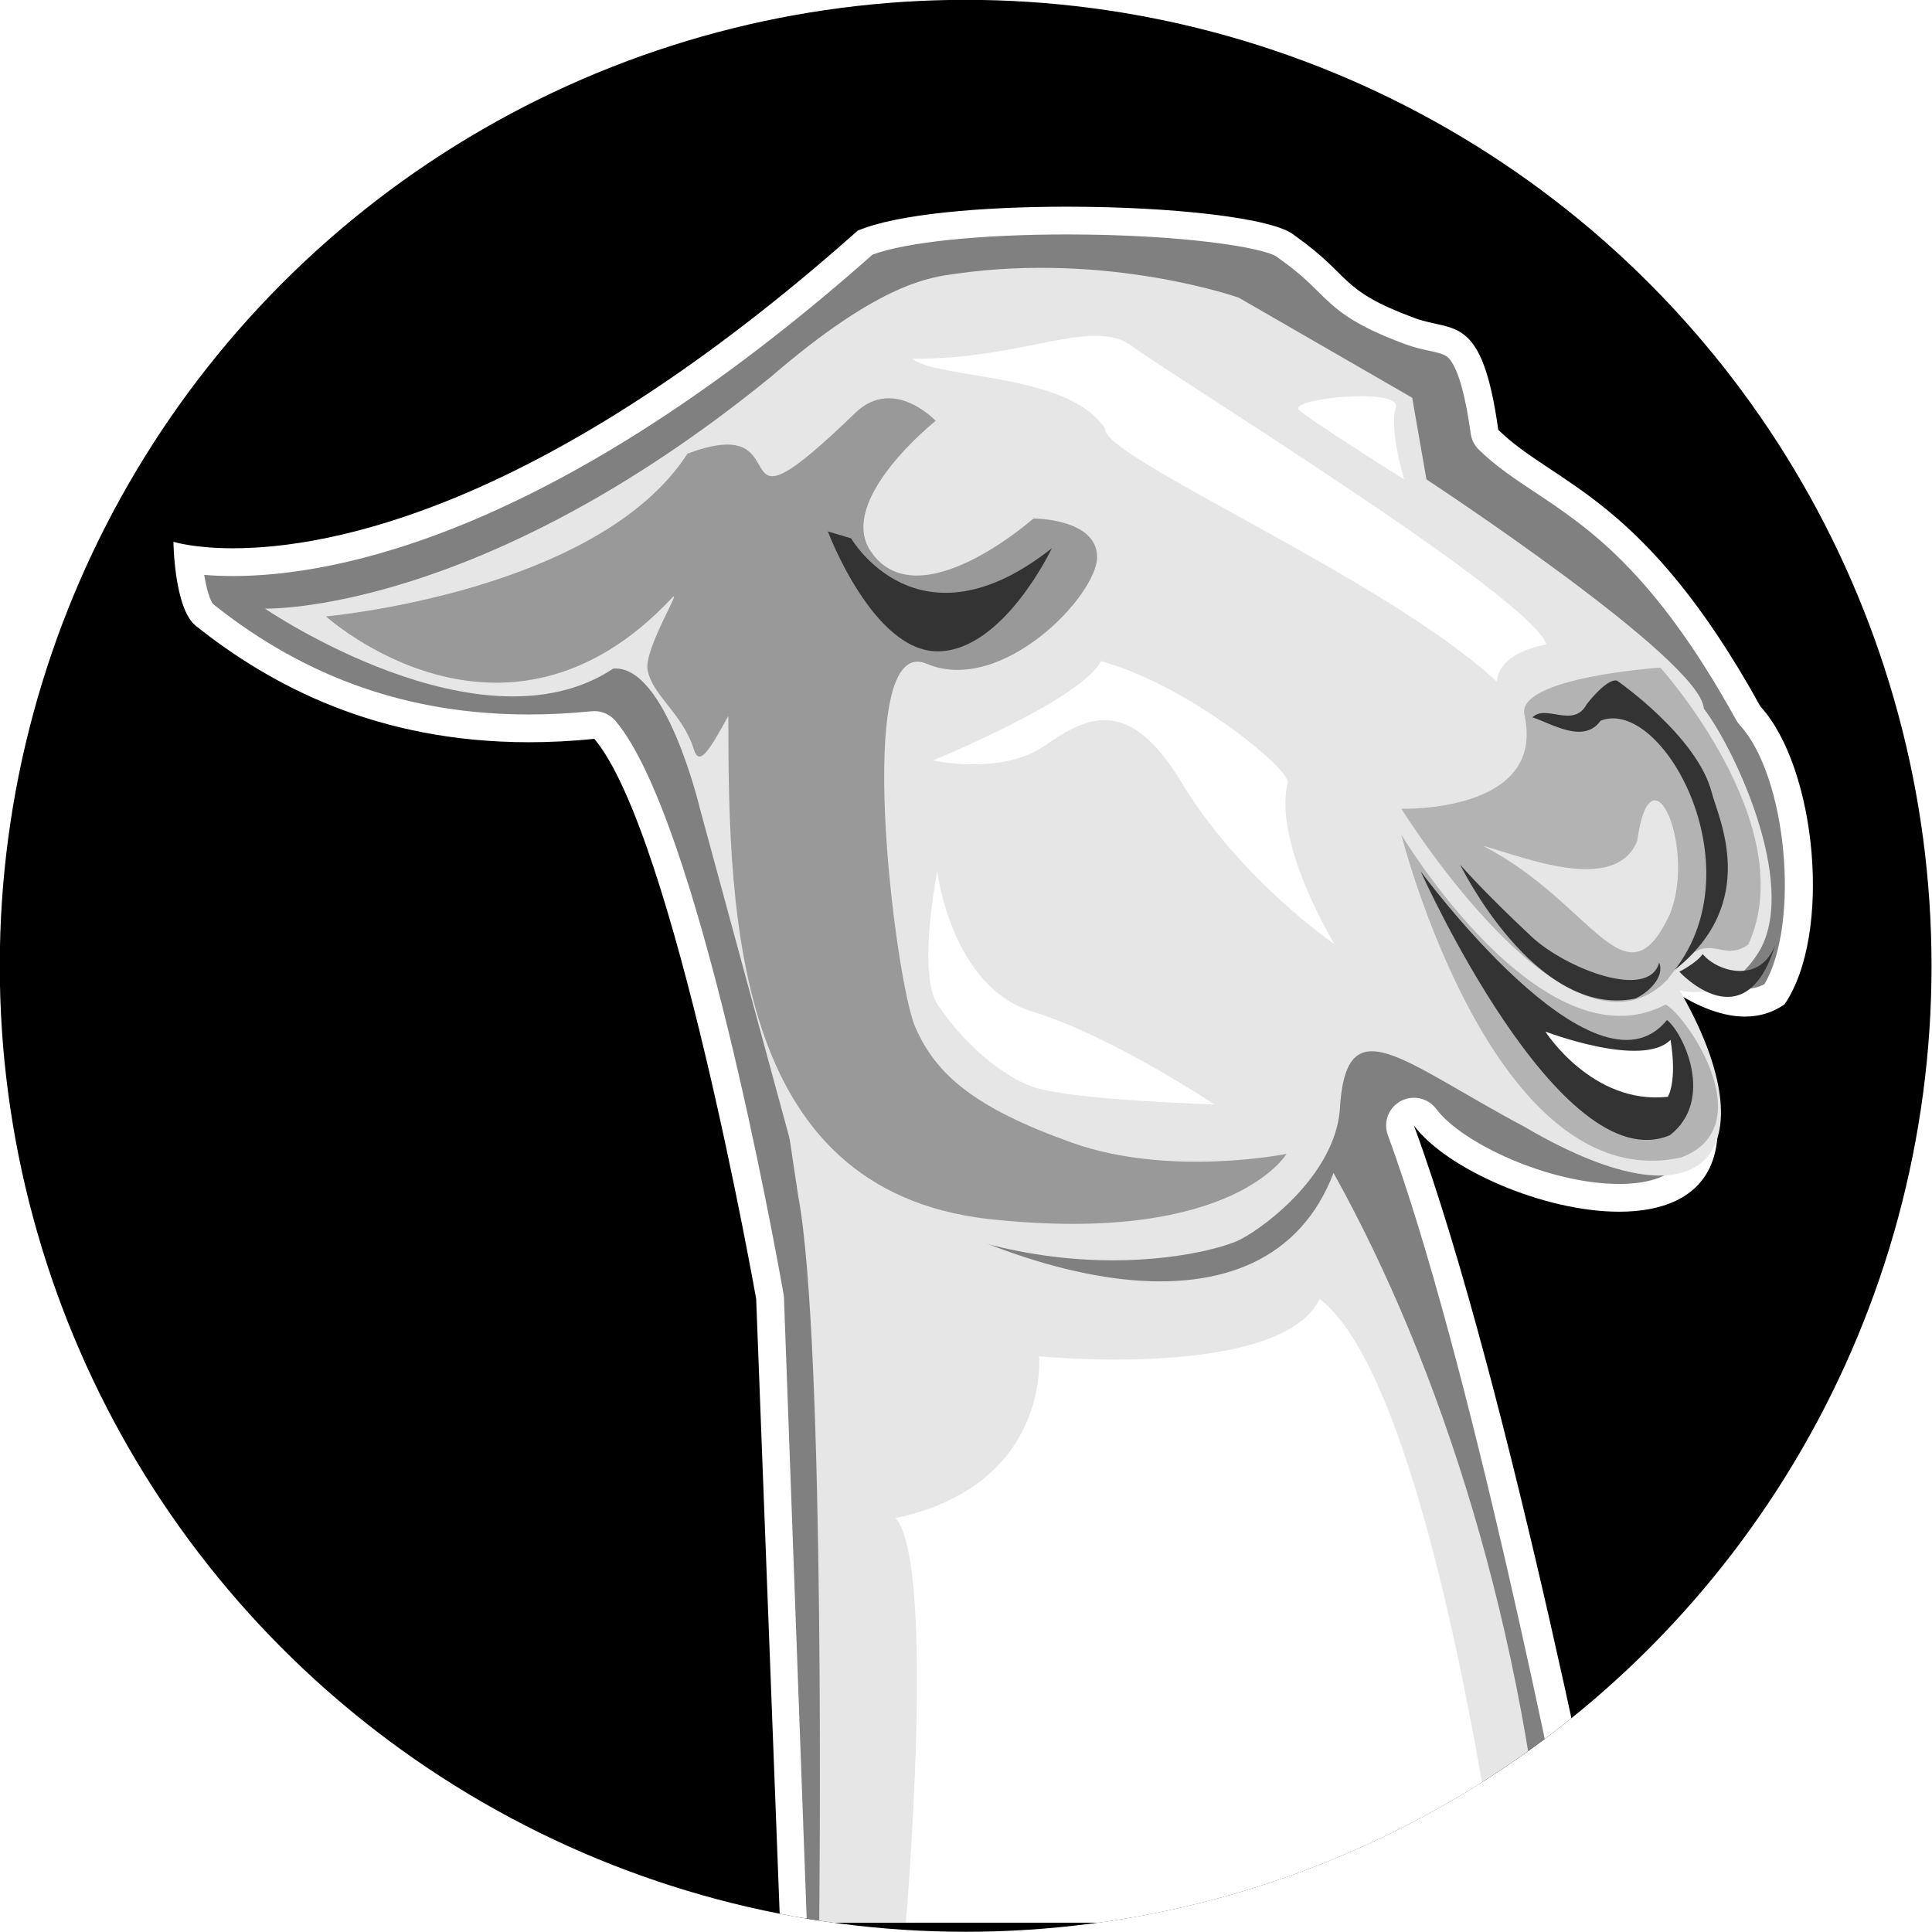
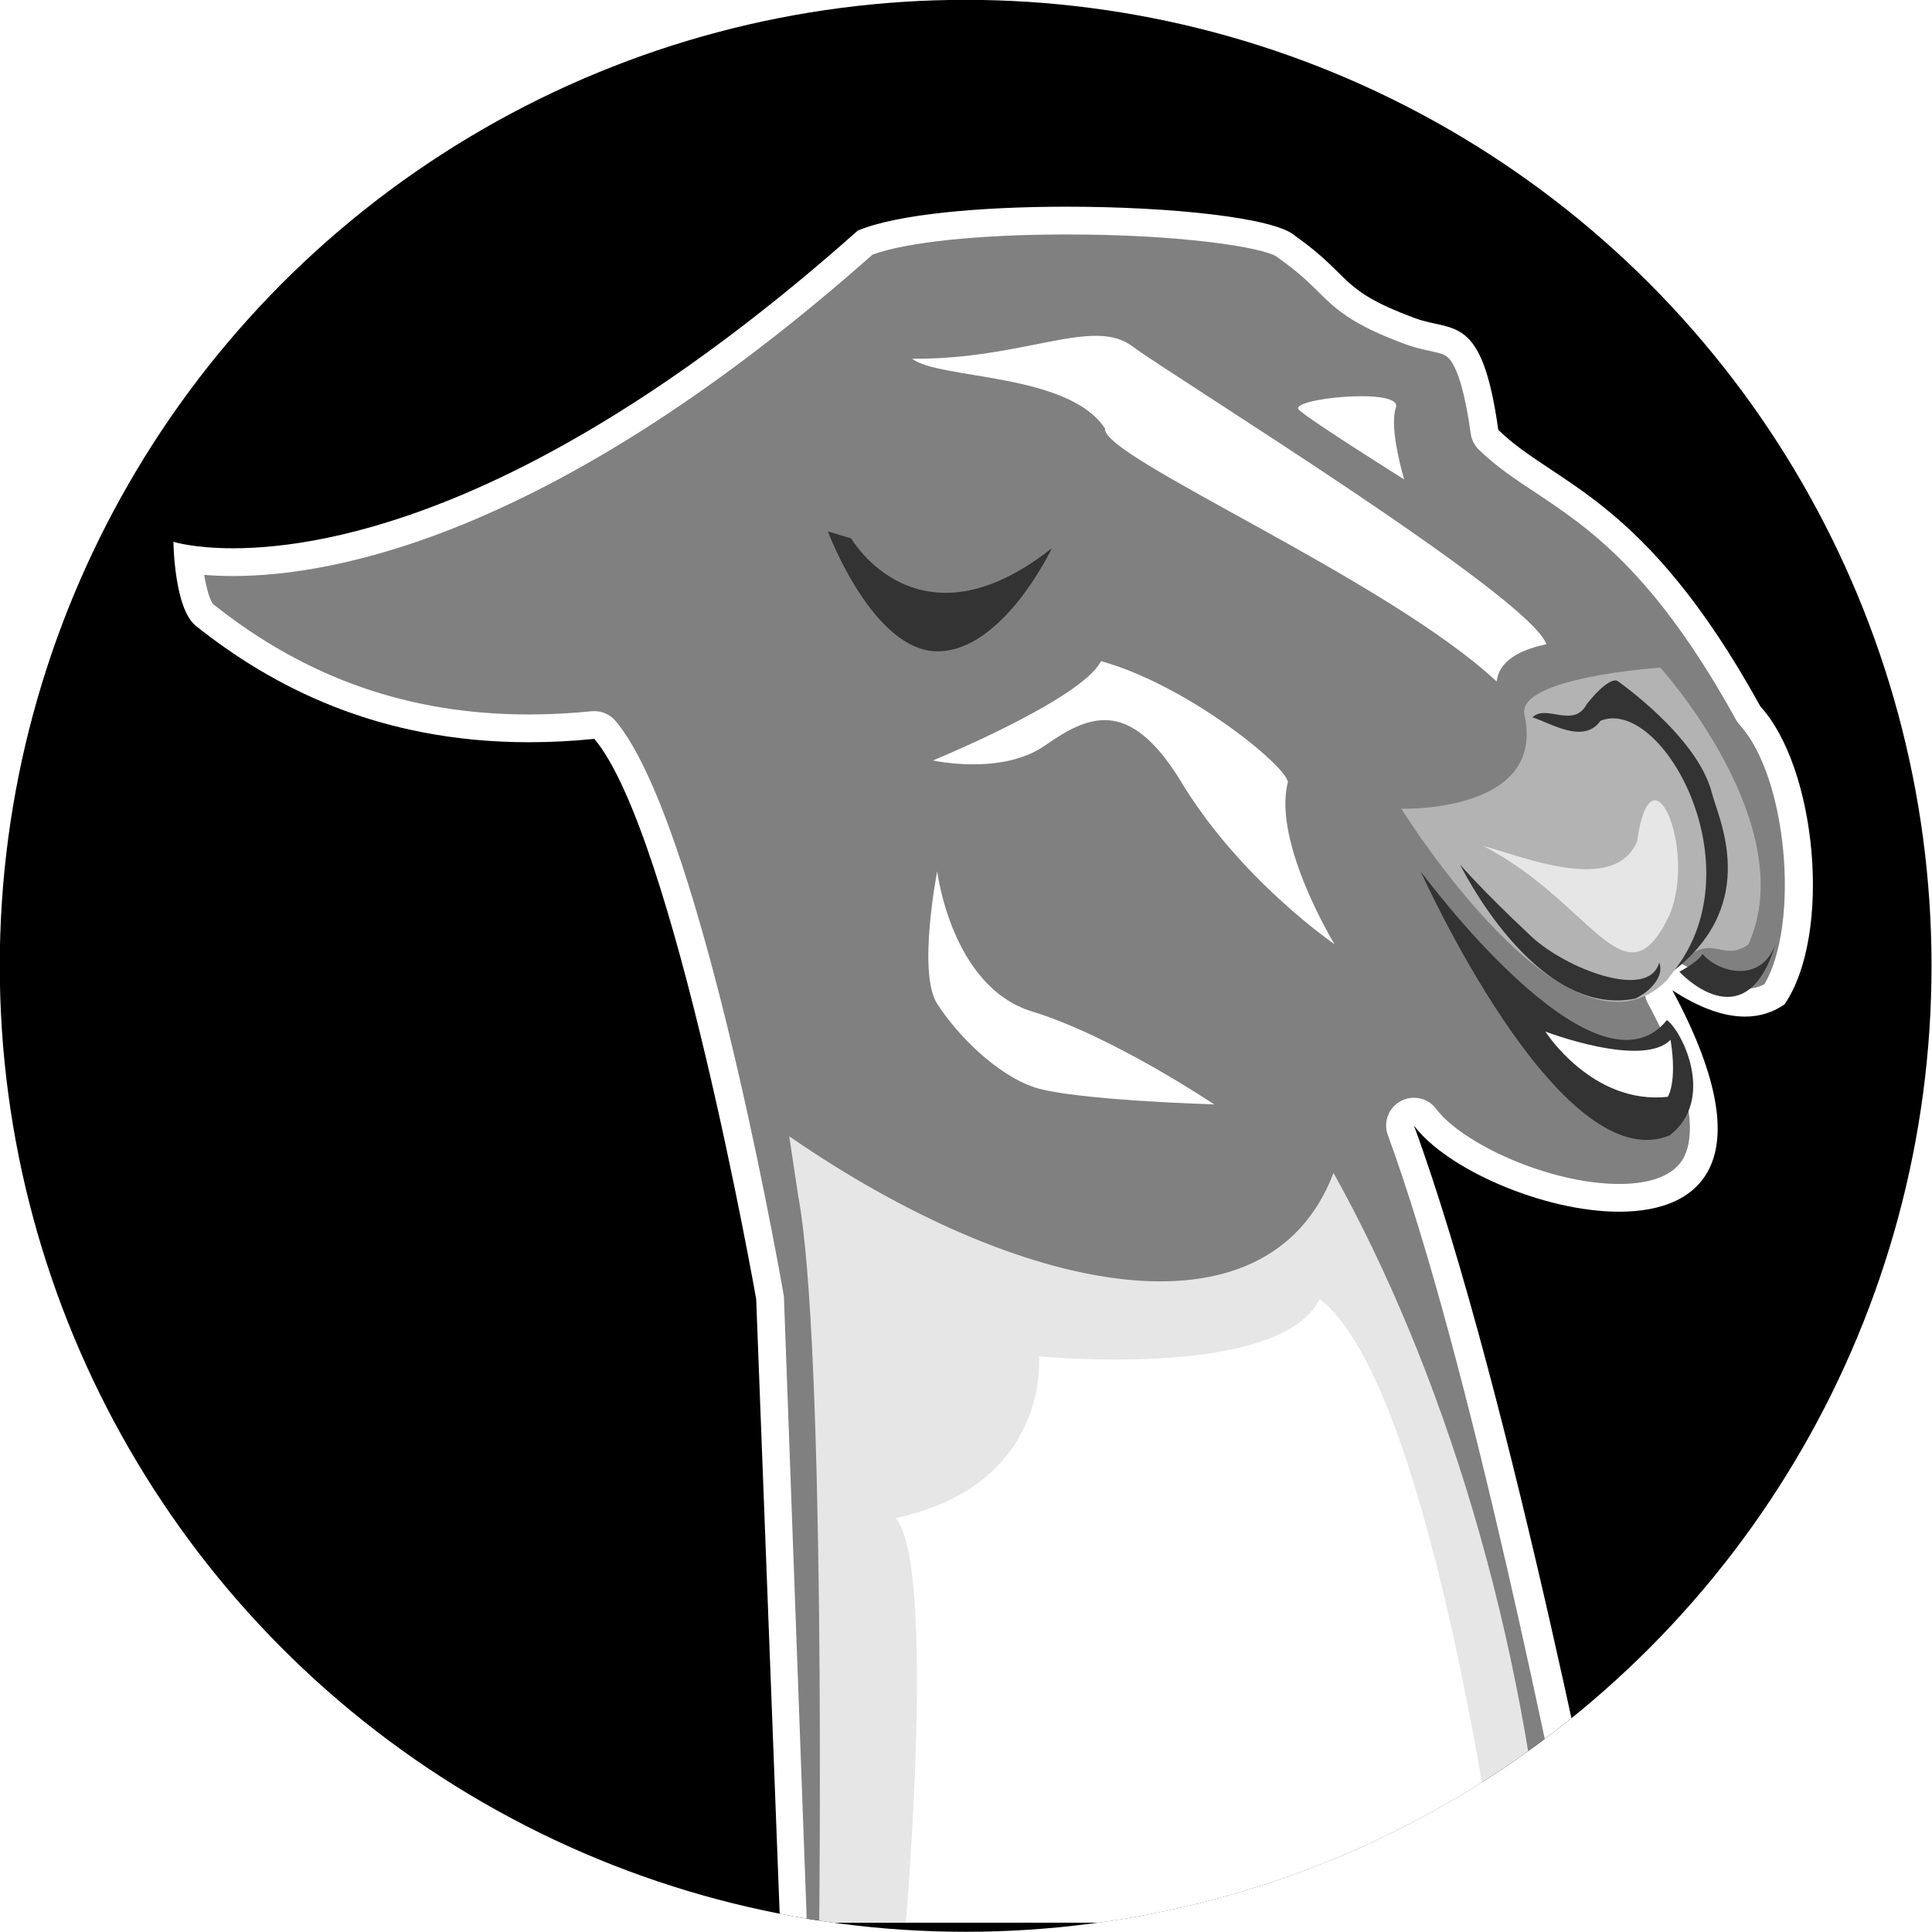
<svg xmlns="http://www.w3.org/2000/svg" xmlns:ns1="http://www.serif.com/" width="100%" height="100%" viewBox="0 0 370 370" version="1.1" xml:space="preserve" style="fill-rule:evenodd;clip-rule:evenodd;stroke-linejoin:round;stroke-miterlimit:2;">
  <rect id="Artboard1" x="0" y="0" width="370" height="370" style="fill:none;" />
  <clipPath id="_clip1">
    <rect id="Artboard11" ns1:id="Artboard1" x="0" y="0" width="370" height="370" />
  </clipPath>
  <g clip-path="url(#_clip1)">
    <g transform="matrix(3.978,0,0,6.271,-346.129,-1379.65)">
      <g id="background">
        <ellipse cx="133.5" cy="249.5" rx="46.5" ry="29.5" />
      </g>
    </g>
    <g transform="matrix(3.978,0,0,6.271,-346.129,-1379.65)">
      <ellipse cx="133.5" cy="249.5" rx="46.5" ry="29.5" style="fill:none;" />
      <clipPath id="_clip2">
        <ellipse cx="133.5" cy="249.5" rx="46.5" ry="29.5" />
      </clipPath>
      <g clip-path="url(#_clip2)">
        <g id="llama" transform="matrix(0.251,0,0,0.159,34.767,187.098)">
          <g id="Layer-3" ns1:id="Layer 3" transform="matrix(1.333,0,0,1.333,0,0)">
            <g transform="matrix(1,0,0,1,270.309,187.042)">
              <path d="M-0.23,245.213L-3.358,155.32C-3.362,155.229 -3.371,155.137 -3.387,155.047C-3.874,152.285 -15.436,87.253 -27.118,73.392C-27.5,72.938 -28.061,72.681 -28.647,72.681C-28.713,72.681 -28.781,72.684 -28.848,72.691C-31.964,73.005 -35.062,73.165 -38.056,73.165C-55.693,73.165 -70.963,67.821 -84.74,56.828C-86.014,55.812 -86.787,52.035 -87.077,48.768C-85.546,49.001 -83.387,49.217 -80.627,49.217C-66,49.217 -34.75,43.226 10.326,3.171C15.304,1.183 26.085,0 39.316,0C56.288,0 68.894,1.908 70.842,3.676C70.901,3.73 70.964,3.78 71.03,3.827C73.955,5.899 75.513,7.441 76.889,8.801C79.369,11.254 81.328,13.191 88.69,15.921C89.862,16.356 90.958,16.595 91.923,16.806C95.417,17.57 97.726,18.074 99.439,30.426C99.5,30.864 99.705,31.27 100.021,31.58C102.322,33.833 104.99,35.606 107.815,37.483C115.636,42.682 125.371,49.151 137.387,70.974C137.463,71.112 137.556,71.241 137.663,71.358C145.152,79.561 147.077,102.192 141.17,111.49C139.898,112.302 138.504,112.697 136.921,112.697C134.227,112.697 131.082,111.531 127.572,109.23C127.237,109.011 126.855,108.903 126.475,108.903C125.988,108.903 125.503,109.081 125.125,109.429C124.45,110.046 124.281,111.043 124.712,111.849C132.368,126.114 131.641,133.009 129.684,136.282C127.445,140.024 122.541,140.811 118.821,140.812C107.949,140.812 94.88,134.57 90.892,129.199C90.503,128.676 89.901,128.392 89.286,128.392C88.963,128.392 88.637,128.47 88.336,128.632C87.461,129.104 87.067,130.147 87.409,131.08C99.815,164.894 112.544,231.625 115.159,245.213L-0.23,245.213Z" style="fill:rgb(128,128,128);fill-rule:nonzero;" />
            </g>
            <g transform="matrix(1,0,0,1,181.102,387.716)">
              <path d="M128.524,-202.674C116.306,-202.674 104.093,-201.622 98.457,-199.222C53.513,-159.203 22.62,-153.456 8.58,-153.456C2.922,-153.456 0,-154.39 0,-154.39C0,-154.39 0.088,-144.781 3.22,-142.282C13.998,-133.682 29.273,-125.509 51.151,-125.509C54.16,-125.509 57.296,-125.663 60.56,-125.993C72.029,-112.384 83.85,-45.28 83.85,-45.28L87.277,44.54L207.255,44.54C207.255,44.54 192.452,-32.237 178.494,-70.282C183.125,-64.044 197.111,-57.862 208.029,-57.862C220.259,-57.862 228.639,-65.627 215.682,-89.77C219.565,-87.225 223.066,-85.976 226.128,-85.976C228.244,-85.976 230.15,-86.572 231.828,-87.747C238.715,-97.92 236.416,-121.827 228.346,-130.664C211.631,-161.02 198.742,-162.578 190.627,-170.523C188.288,-187.391 184.192,-184.552 178.592,-186.628C167.57,-190.715 169.687,-192.601 161.393,-198.479C158.514,-201.092 143.515,-202.674 128.524,-202.674M128.524,-198.674C145.15,-198.674 156.731,-196.816 158.763,-195.465C158.865,-195.377 158.97,-195.293 159.081,-195.215C161.872,-193.237 163.304,-191.821 164.689,-190.451C167.236,-187.932 169.435,-185.757 177.202,-182.877C178.505,-182.394 179.673,-182.139 180.704,-181.913C182.68,-181.482 183.158,-181.318 183.73,-180.566C184.919,-179 185.908,-175.436 186.666,-169.973C186.787,-169.096 187.196,-168.284 187.829,-167.665C190.265,-165.28 193.009,-163.455 195.915,-161.525C203.554,-156.447 213.063,-150.128 224.842,-128.735C224.995,-128.458 225.179,-128.201 225.392,-127.967C232.179,-120.535 234.07,-99.445 228.932,-90.653C228.086,-90.199 227.164,-89.976 226.128,-89.976C223.863,-89.976 221.008,-91.062 217.875,-93.116C217.205,-93.555 216.442,-93.77 215.683,-93.77C214.708,-93.77 213.739,-93.415 212.98,-92.72C211.631,-91.484 211.292,-89.491 212.158,-87.879C219.75,-73.73 218.56,-67.733 217.174,-65.418C215.417,-62.479 211.23,-61.862 208.029,-61.862C197.89,-61.862 185.338,-67.773 181.706,-72.667C180.927,-73.714 179.722,-74.282 178.492,-74.282C177.846,-74.282 177.195,-74.127 176.593,-73.802C174.843,-72.857 174.053,-70.77 174.739,-68.904C186.486,-36.885 199.228,26.748 202.692,44.54L91.135,44.54L87.848,-45.427C87.841,-45.61 87.821,-45.793 87.79,-45.974C86.561,-52.951 75.44,-114.543 63.619,-128.571C62.854,-129.477 61.733,-129.993 60.561,-129.993C60.427,-129.993 60.293,-129.986 60.158,-129.973C57.108,-129.665 54.077,-129.509 51.151,-129.509C33.998,-129.509 19.144,-134.702 5.744,-145.385C5.251,-145.919 4.762,-147.594 4.427,-149.624C5.626,-149.523 7.012,-149.456 8.58,-149.456C23.462,-149.456 55.163,-155.487 100.59,-195.767C105.424,-197.566 115.994,-198.674 128.524,-198.674" style="fill:white;fill-rule:nonzero;" />
            </g>
          </g>
          <g id="Layer-4" ns1:id="Layer 4" transform="matrix(1.333,0,0,1.333,0,0)">
            <g transform="matrix(-0.702,0.713,0.713,0.702,400.87,376.831)">
              <path d="M50.773,-133.965C43.853,-94.354 24.089,-63.728 -0.381,-74.493C8.509,-44.181 27.176,-8.464 54.807,23.335L128.448,-51.444C128.448,-51.444 68.113,-109.511 56.006,-127.003" style="fill:rgb(230,230,230);fill-rule:nonzero;" />
            </g>
            <g transform="matrix(1,0,0,1,194.263,292.407)">
-               <path d="M0,-49.456C0,-49.456 30.733,-48.512 72.868,-82.901C88.669,-96.534 95.838,-97.195 99.421,-97.705C121.509,-100.851 140.127,-94.256 140.127,-94.256L165.084,-79.835L167.13,-68.072C167.13,-68.072 206.64,-42.123 207.04,-35.055C211.248,-29.569 220.545,-10.215 215.168,-0.339C210.449,7.723 203.551,5.539 203.551,5.539C216.029,27.06 209.078,41.549 181.232,25.211C163.304,15.657 155.47,7.514 154.652,22.961C153.797,31.884 144.534,39.252 140.361,41.448C136.188,43.644 106.169,51.395 75.815,28.075L62.597,-20.621C62.597,-20.621 57.688,-41.478 50.119,-40.805C31.094,-28.181 0,-49.456 0,-49.456" style="fill:rgb(230,230,230);fill-rule:nonzero;" />
-             </g>
+               </g>
          </g>
          <g transform="matrix(1.333,0,0,1.333,270.667,399.641)">
            <g id="Layer-5" ns1:id="Layer 5">
-               <path d="M0,-55.731C0,-55.731 39.134,-59.206 52.015,-79.176C69.35,-85.717 55.065,-64.603 76.325,-85.209C81.817,-90.259 87.728,-83.906 87.728,-83.906C87.728,-83.906 73.336,-72.458 78.42,-65.053C85.228,-55.138 101.799,-69.84 101.799,-69.84C101.799,-69.84 110.957,-69.841 110.954,-64.28C110.951,-58.72 97.217,-44.328 86.421,-48.907C75.626,-53.486 81.834,-3.404 84.784,3.426C87.734,10.256 93.296,15.097 107.354,20.108C121.411,25.119 138.213,21.714 138.213,21.714C138.213,21.714 130.708,34.528 97,31.269C58.933,28.079 57.892,-11.293 57.892,-41.384C55.256,-36.617 53.737,-33.934 52.93,-36.57C51.353,-41.725 46.807,-44.45 46.267,-48.129C45.826,-51.13 51.406,-60.123 49.786,-58.393C25.582,-32.553 0,-55.731 0,-55.731" style="fill:rgb(153,153,153);fill-rule:nonzero;" />
-             </g>
+               </g>
          </g>
          <g id="Layer-8" ns1:id="Layer 8" transform="matrix(1.333,0,0,1.333,0,0)">
            <g transform="matrix(1,0,0,1,357.784,328.002)">
-               <path d="M0,-52.462C0,-52.462 13.218,0 40.275,-5.97C51.84,-10.33 41.286,-26.205 38.03,-28.002C20.261,-18.644 0,-52.462 0,-52.462" style="fill:rgb(179,179,179);fill-rule:nonzero;" />
-             </g>
+               </g>
            <g transform="matrix(1,0,0,1,375.495,303.993)">
              <path d="M0,-45.724C-1.208,-51.148 19.555,-52.537 19.555,-52.537C19.555,-52.537 40.042,-29.807 32.208,-12.626C27.846,-9.596 26.606,-15.961 20.544,-7.54C6.446,6.813 -17.711,-32.207 -17.711,-32.207C-17.711,-32.207 3.16,-31.537 0,-45.724" style="fill:rgb(179,179,179);fill-rule:nonzero;" />
            </g>
          </g>
          <g id="Layer-6" ns1:id="Layer 6" transform="matrix(1.333,0,0,1.333,0,0)">
            <g transform="matrix(1,0,0,1,388.843,295.022)">
              <path d="M0,-41.672C0,-41.672 11.551,-33.664 13.618,-25.515C14.531,-21.916 20.612,-9.792 8.27,0C19.983,-15.105 6.393,-39.427 -2.399,-35.911C-4.826,-32.478 -9.547,-35.567 -12.188,-36.402C-10.245,-38.362 -6.26,-34.714 -4.374,-38.317C-1.117,-42.396 0,-41.672 0,-41.672" style="fill:rgb(51,51,51);fill-rule:nonzero;" />
            </g>
            <g transform="matrix(-0.792,0.611,0.611,0.792,306.278,239.07)">
              <path d="M18.088,-21.829C18.088,-21.829 20.645,-2.755 -3.912,-3.07C-3.912,-3.07 10.563,4.34 18.088,-1.282C25.614,-6.903 20.127,-24.666 20.127,-24.666L18.088,-21.829Z" style="fill:rgb(51,51,51);fill-rule:nonzero;" />
            </g>
            <g transform="matrix(-0.442,0.897,0.897,0.442,397.48,282.669)">
              <path d="M11.265,-29.282C11.265,-29.282 26.463,-9.734 17.443,1.864C15.767,3.244 12.712,4.293 11.265,2.653C16.919,3.783 17.977,-9.095 16.035,-15.474C13.155,-24.933 11.265,-29.282 11.265,-29.282" style="fill:rgb(51,51,51);fill-rule:nonzero;" />
            </g>
            <g transform="matrix(1,0,0,1,397.784,301.71)">
              <path d="M0,-6.436C0,-6.436 9.464,3.907 13.815,-10.343C11.654,-4.606 5.472,-6.409 3.359,-8.978C2.445,-7.665 0,-6.436 0,-6.436" style="fill:rgb(51,51,51);fill-rule:nonzero;" />
            </g>
            <g transform="matrix(1,0,0,1,360.567,325.5)">
              <path d="M0,-44.686C0,-44.686 19.995,0 35.851,-6.665C42.338,-11.703 37.867,-21.329 35.439,-23.271C25.104,-10.44 0,-44.686 0,-44.686" style="fill:rgb(51,51,51);fill-rule:nonzero;" />
            </g>
          </g>
          <g id="Layer-7" ns1:id="Layer 7" transform="matrix(1.333,0,0,1.333,0,0)">
            <g transform="matrix(1,0,0,1,378.509,314.486)">
              <path d="M0,-10.588C0,-10.588 13.952,-5.244 18.01,-9.4C18.999,-3.266 17.614,-1.188 17.614,-1.188C6.729,0 0,-10.588 0,-10.588" style="fill:white;fill-rule:nonzero;" />
            </g>
            <g transform="matrix(1,0,0,1,305.65,423.741)">
              <path d="M0,-73.054C0,-73.054 34.698,-69.627 40.376,-81.313C57.016,-68.612 66.847,8.514 66.847,8.514L-19.162,8.514C-19.162,8.514 -14.727,-43.184 -20.65,-49.741C1.689,-54.511 0,-73.054 0,-73.054" style="fill:white;fill-rule:nonzero;" />
            </g>
            <g transform="matrix(1,0,0,1,343.054,221.015)">
              <path d="M0,-6.692C-1.766,-8.318 14.982,-10.017 13.946,-7.015C12.91,-4.013 15.138,3.325 15.138,3.325C15.138,3.325 1.766,-5.066 0,-6.692" style="fill:white;fill-rule:nonzero;" />
            </g>
            <g transform="matrix(1,0,0,1,287.388,247.373)">
              <path d="M0,-40.426C16.11,-40.281 25.97,-46.508 31.693,-42.215C37.417,-37.922 88.94,-6.18 91.268,0.716C84.557,2.102 84.268,5.191 84.107,6.082C68.236,-8.738 27.104,-26.312 27.758,-30.373C22.443,-38.454 3.863,-37.405 0,-40.426" style="fill:white;fill-rule:nonzero;" />
            </g>
            <g transform="matrix(1,0,0,1,290.388,276.995)">
              <path d="M0,-12.164C0,-12.164 21.416,-20.948 24.18,-26.474C37.174,-22.866 52.063,-10.355 51.012,-8.816C48.987,-0.091 57.781,14.31 57.781,14.31C57.781,14.31 44.02,4.921 35.494,-9.45C28.13,-21.264 22.332,-18.665 16.112,-14.31C9.893,-9.956 0,-12.164 0,-12.164" style="fill:white;fill-rule:nonzero;" />
            </g>
            <g transform="matrix(1,0,0,1,291,314.392)">
              <path d="M0,-33.578C0,-33.578 2.021,-16.96 13.641,-13.392C25.261,-9.824 39.854,0 39.854,0C39.854,0 19.447,-0.607 13.95,-2.475C8.454,-4.343 2.873,-10.026 0,-14.492C-2.873,-18.957 0,-33.578 0,-33.578" style="fill:white;fill-rule:nonzero;" />
            </g>
            <g transform="matrix(1,0,0,1,369.568,285.474)">
              <path d="M0,-8.327C5.506,-6.867 18.916,-1.217 22.14,-8.998C24.148,-23.487 30.735,-7.861 26.811,1.599C20.404,15.16 15.896,-0.073 0,-8.327" style="fill:rgb(230,230,230);fill-rule:nonzero;" />
            </g>
          </g>
        </g>
      </g>
    </g>
  </g>
</svg>